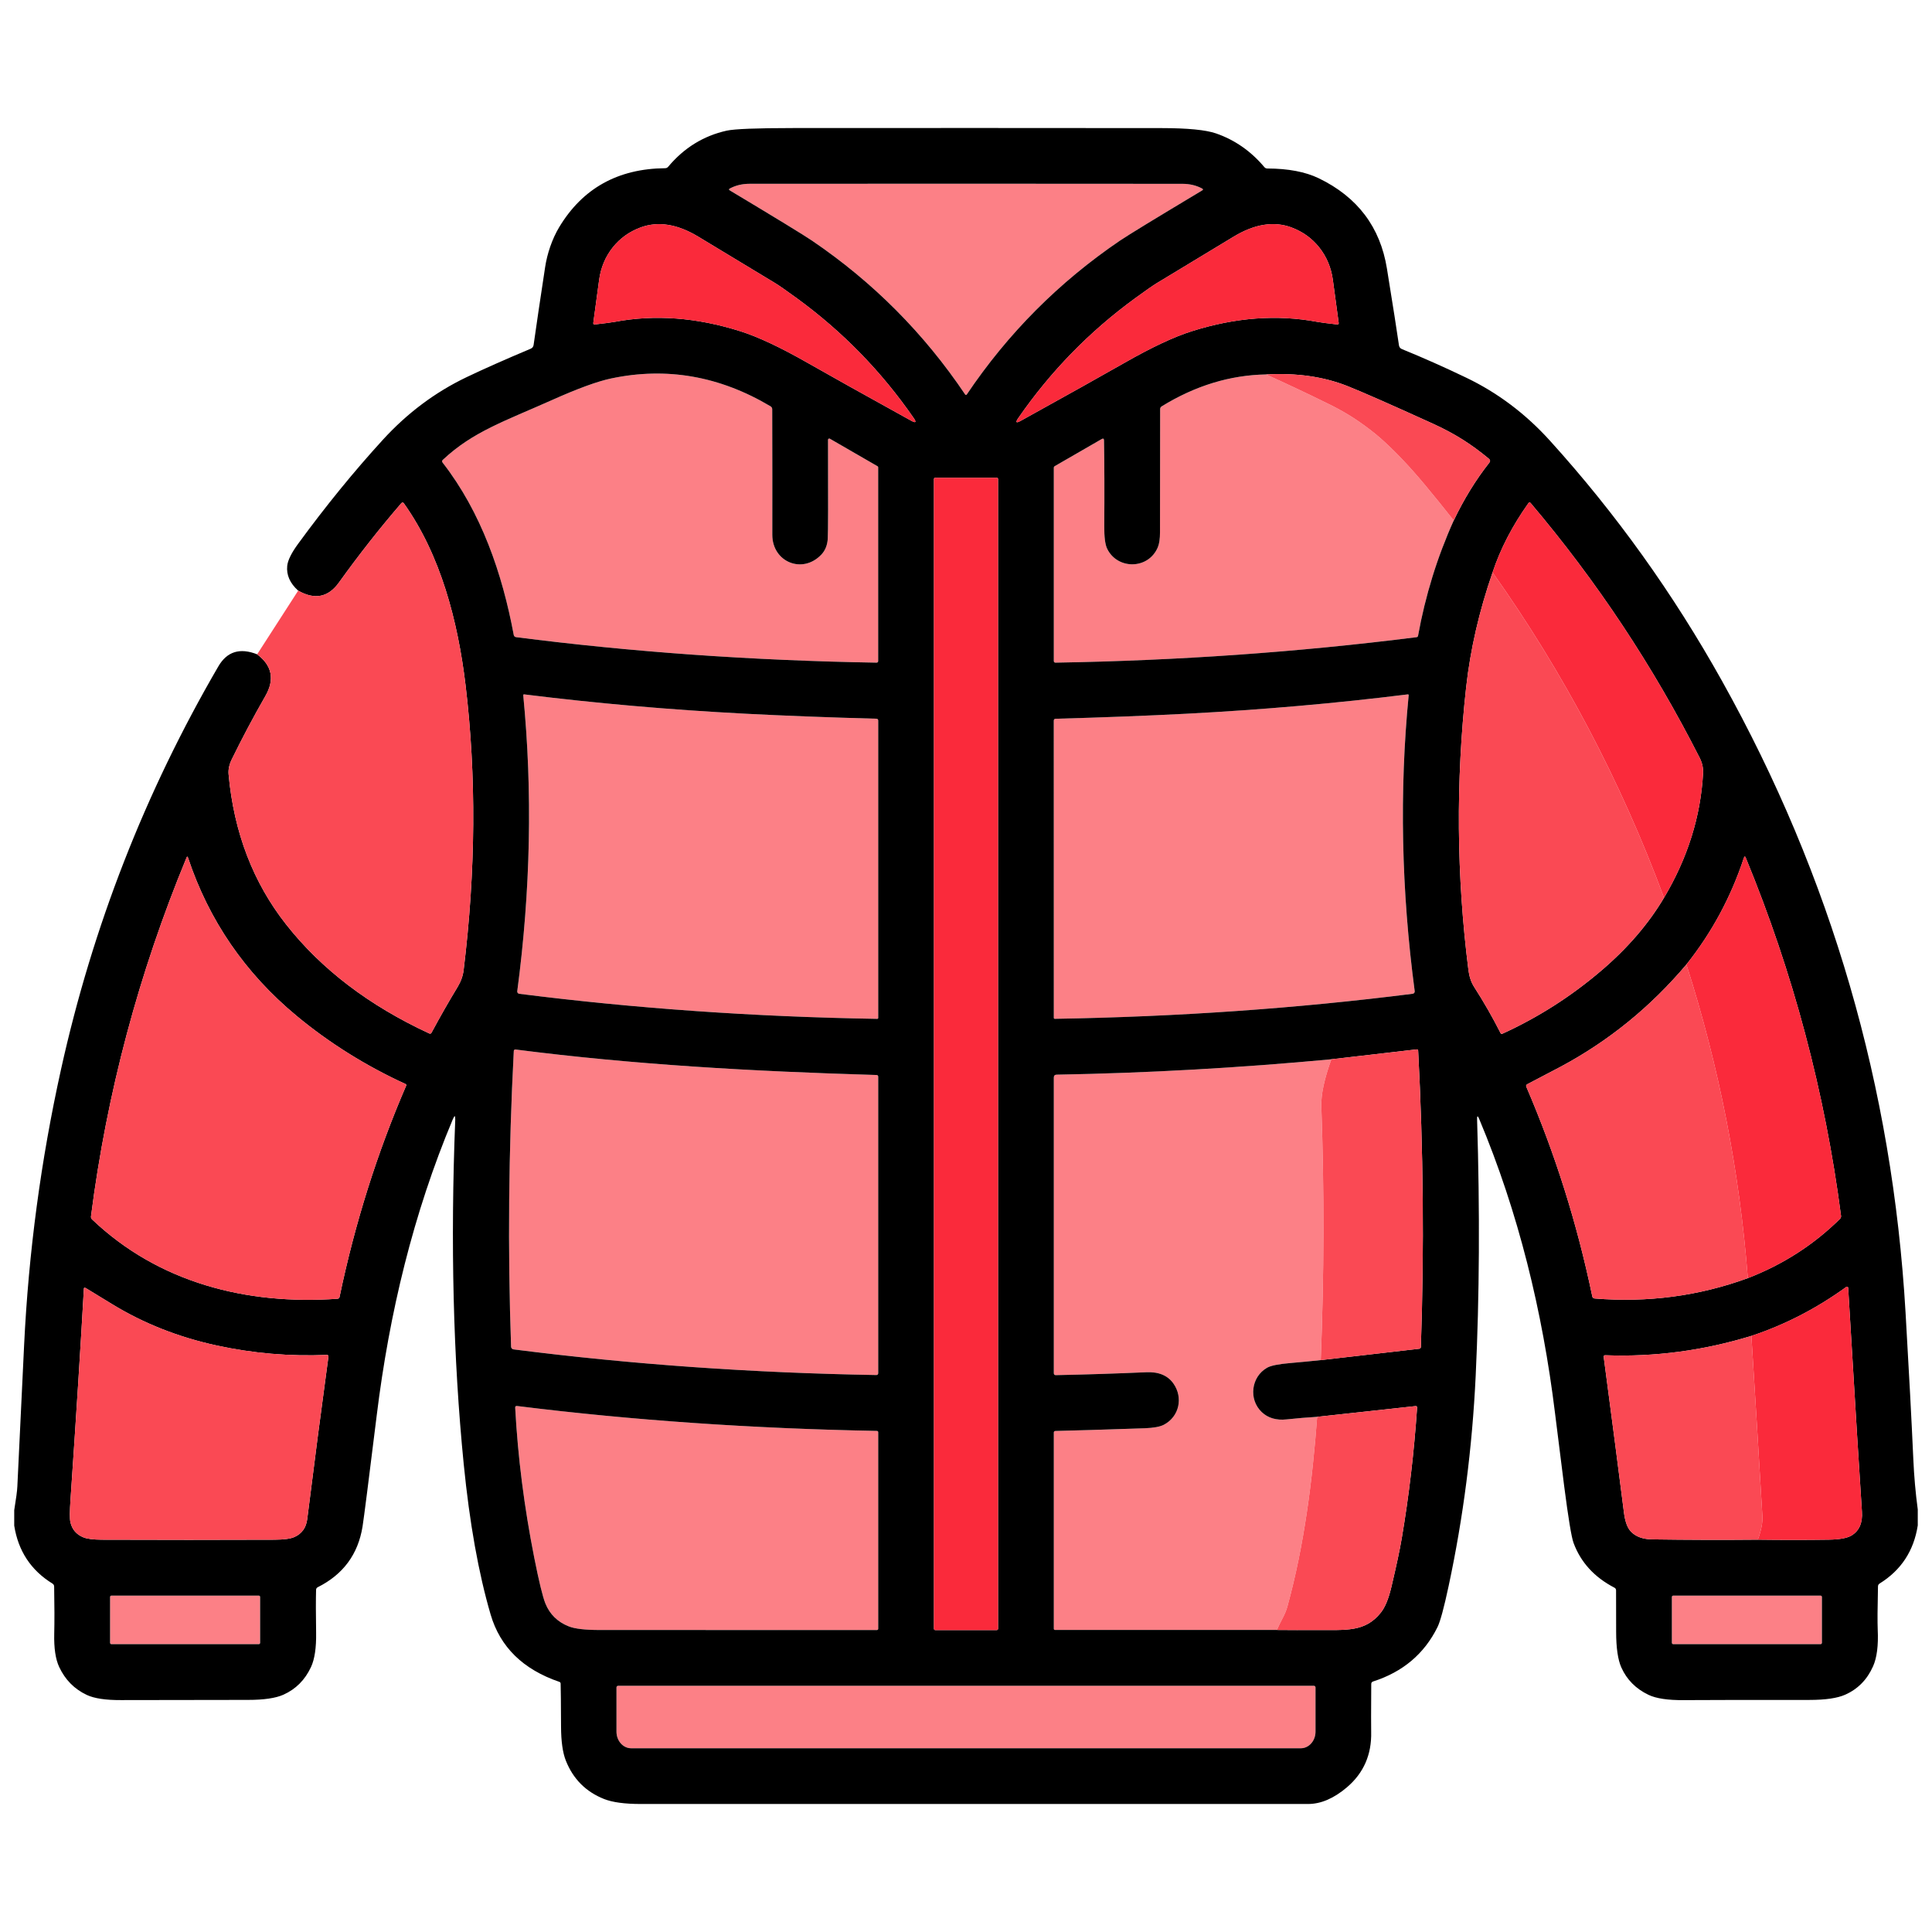
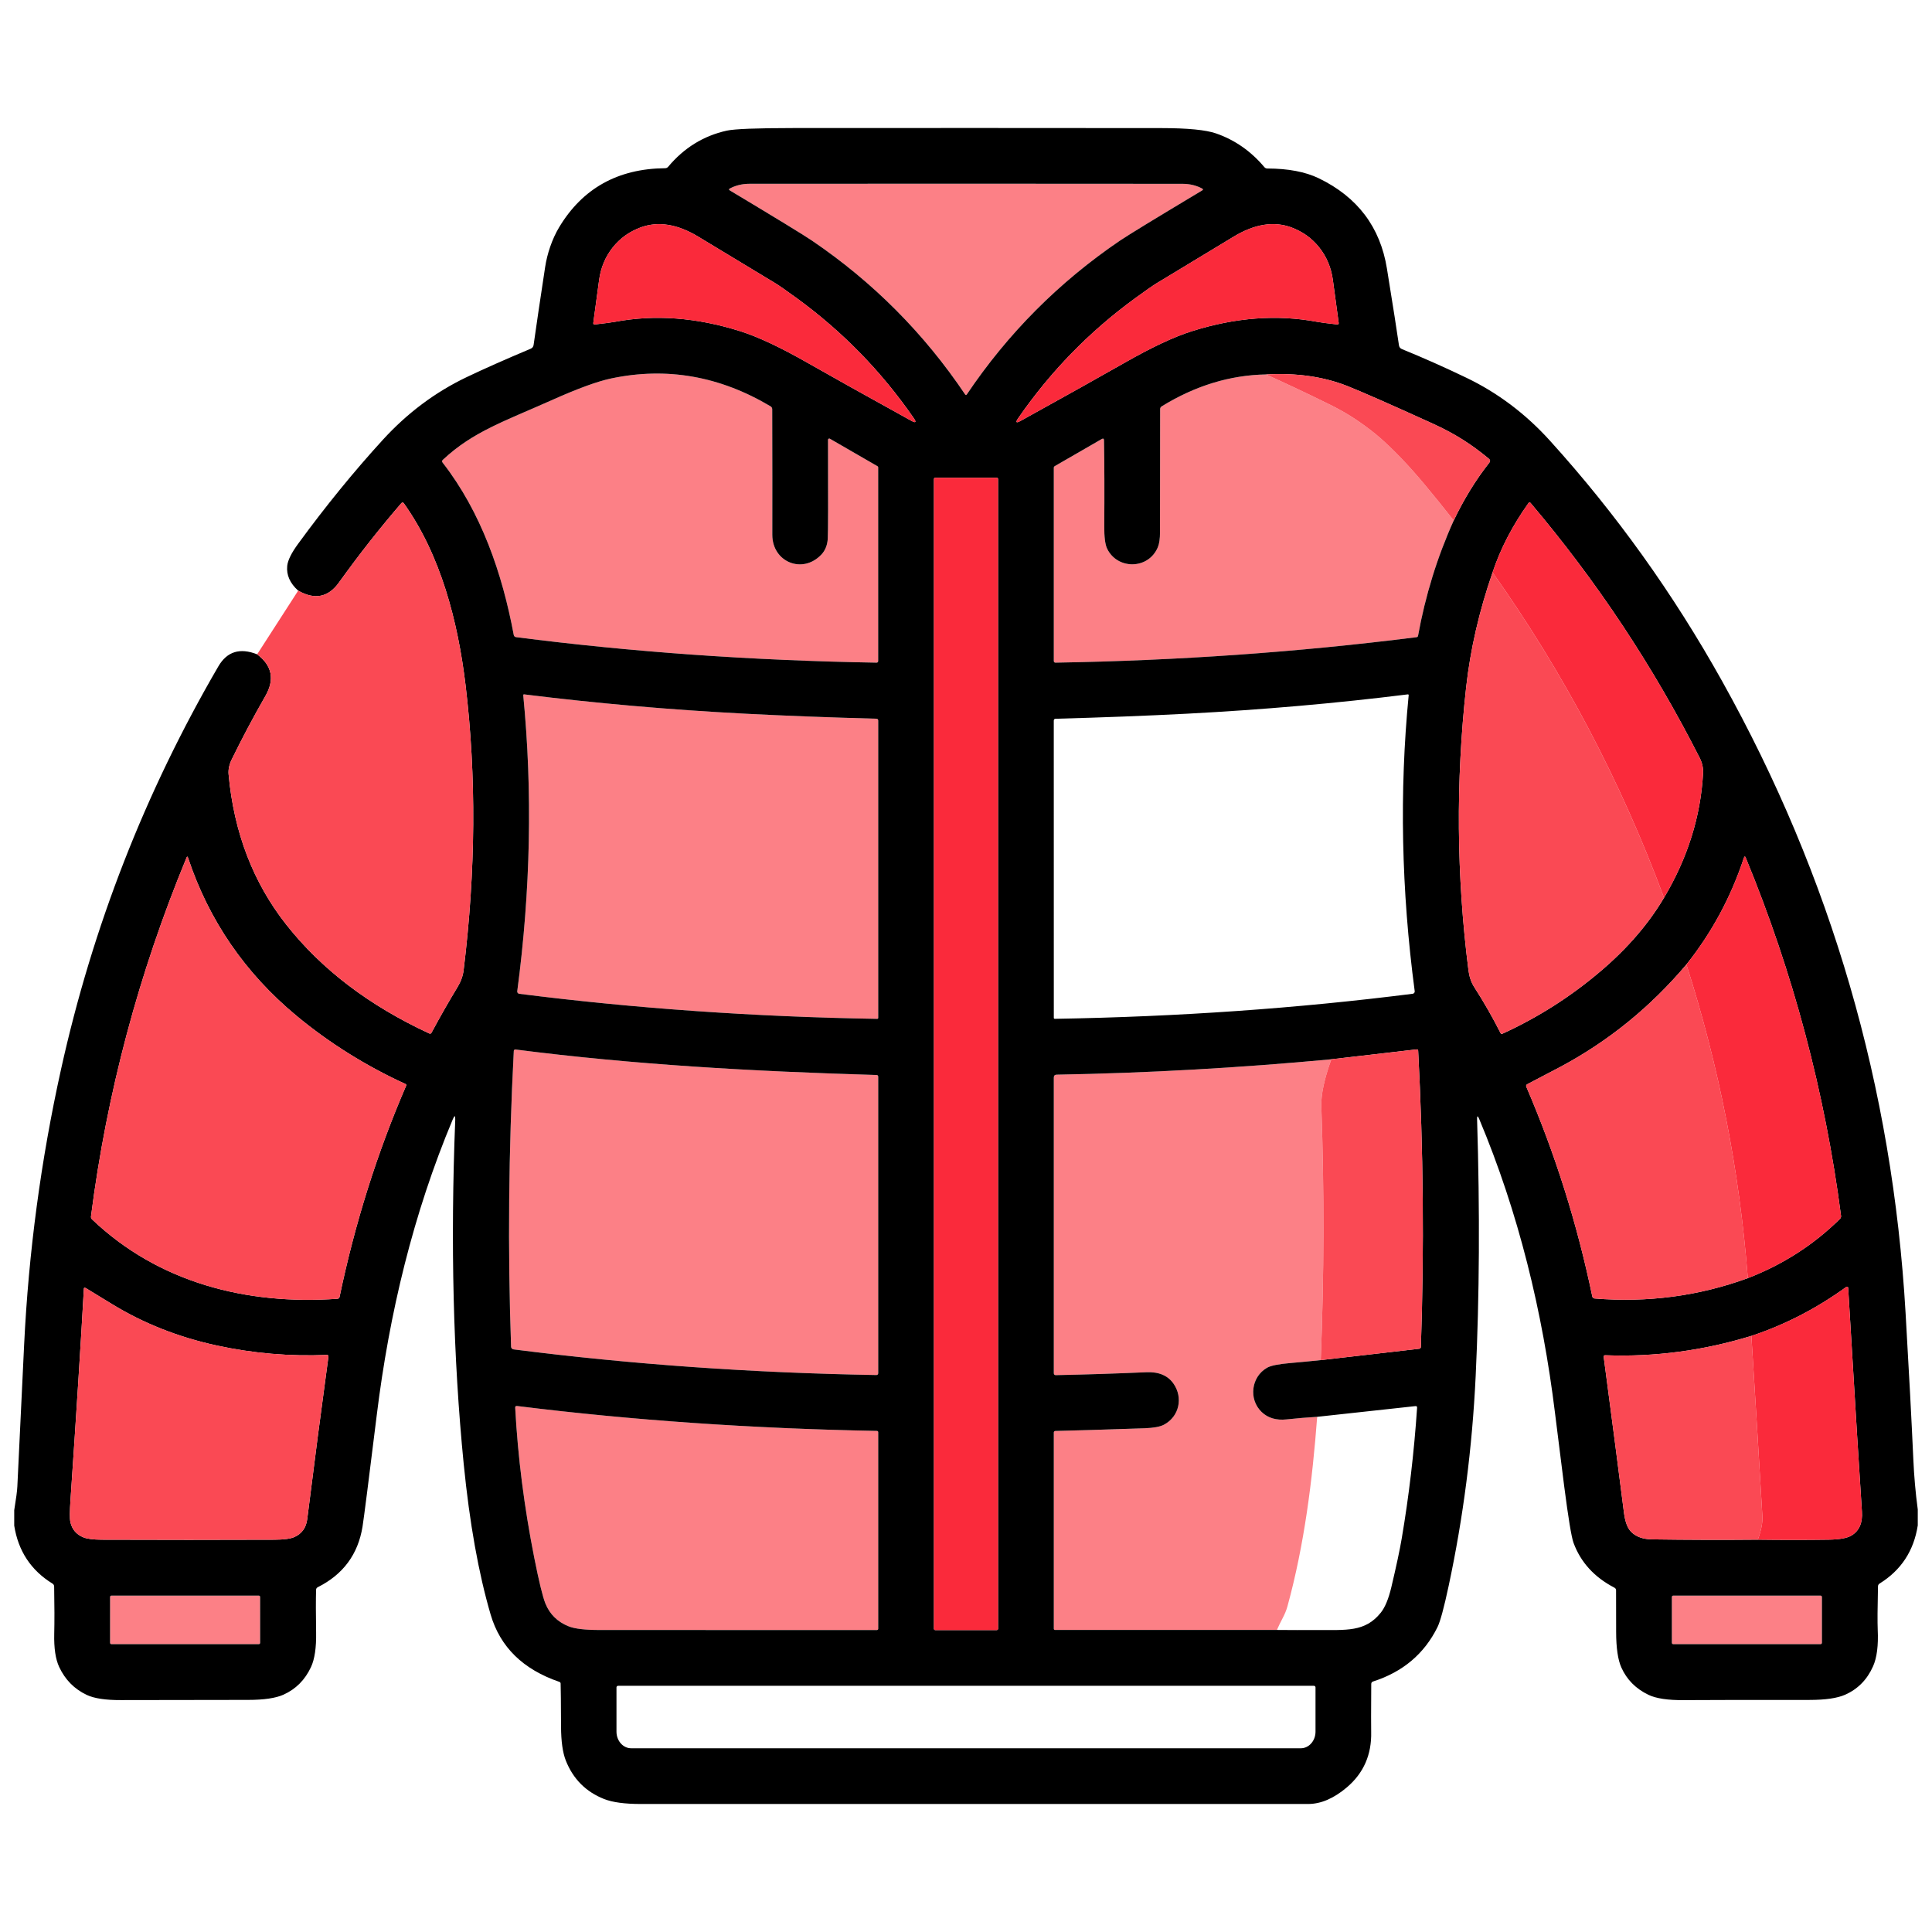
<svg xmlns="http://www.w3.org/2000/svg" xml:space="preserve" width="21.675mm" height="21.675mm" version="1.1" style="shape-rendering:geometricPrecision; text-rendering:geometricPrecision; image-rendering:optimizeQuality; fill-rule:evenodd; clip-rule:evenodd" viewBox="0 0 2167.46 2167.46">
  <defs>
    <style type="text/css">
   
    .fil1 {fill:black;fill-rule:nonzero}
    .fil3 {fill:#FA2A3B;fill-rule:nonzero}
    .fil2 {fill:#FA4954;fill-rule:nonzero}
    .fil0 {fill:#FC8086;fill-rule:nonzero}
   
  </style>
  </defs>
  <g id="Layer_x0020_1">
    <g id="_1591238607968">
      <g>
        <path class="fil0" d="M1083.72 206.1c142.68,0.03 223.65,0.07 242.92,0.13 8.15,0.03 15.46,1.78 21.94,5.25 1.33,0.7 1.35,1.44 0.04,2.21 -52.22,31.26 -82.96,50.03 -92.22,56.31 -68.43,46.49 -125.73,104.06 -171.88,172.68 -0.12,0.17 -0.24,0.27 -0.38,0.29 -0.14,0.06 -0.28,0.09 -0.42,0.09 -0.16,0 -0.32,-0.03 -0.46,-0.09 -0.13,-0.02 -0.26,-0.12 -0.37,-0.29 -46.13,-68.63 -103.41,-126.19 -171.85,-172.68 -9.25,-6.28 -39.99,-25.07 -92.21,-56.35 -1.31,-0.78 -1.3,-1.51 0.04,-2.21 6.48,-3.47 13.79,-5.23 21.94,-5.25 19.27,-0.06 100.24,-0.09 242.91,-0.09z" />
        <path class="fil0" d="M921.43 622.2c4.34,-4.56 6.74,-10.51 7.22,-17.85 0.42,-6.76 0.51,-43.73 0.29,-110.91 0,-0.14 0.02,-0.26 0.05,-0.38 0.2,-0.76 0.96,-1.21 1.7,-1.01 0.12,0.03 0.24,0.08 0.35,0.15l53.5 30.9c0.41,0.22 0.66,0.65 0.67,1.12l-0.01 217.23c0,1.33 -0.65,1.99 -1.95,1.96 -139.23,-2.34 -274.02,-11.88 -404.38,-28.61 -1.24,-0.17 -2.25,-1.12 -2.5,-2.37 -12.89,-69.25 -36.58,-137.9 -79.83,-193.46 -0.87,-1.11 -0.78,-2.14 0.25,-3.09 33.74,-31.66 69.61,-43.46 122.2,-66.94 29.09,-13.02 51.31,-21.13 66.66,-24.36 62.14,-13.13 121.76,-2.7 178.85,31.28 1.13,0.66 1.83,1.88 1.83,3.19 0.14,53.52 0.17,100.47 0.09,140.88 -0.04,30.53 33.78,44.63 55.01,22.27z" />
        <path class="fil0" d="M1420.36 420.07c25.22,11.43 49.32,22.83 72.29,34.21 10.62,5.25 20.39,10.9 29.32,16.93 10.45,7.09 19.32,13.85 26.61,20.27 15.71,13.88 32.21,31.17 49.51,51.89 10.92,13.1 21.87,26.61 32.82,40.54 -18.54,41.13 -31.89,84.27 -40.04,129.43 -0.11,0.76 -0.75,1.38 -1.56,1.49 -132.57,16.77 -267.61,26.3 -405.11,28.58 -1.3,0 -1.96,-0.66 -1.96,-1.96l0 -216.64c0,-0.81 0.35,-1.42 1.04,-1.84l52.68 -30.4c1.67,-0.98 2.53,-0.49 2.59,1.46 0.47,27.41 0.57,59.4 0.29,95.97 -0.11,12.4 0.98,20.94 3.25,25.61 11.52,23.69 46.35,23.48 56.86,-1.71 1.61,-3.87 2.42,-9.48 2.42,-16.85 0.02,-54.58 0.08,-100.58 0.16,-137.98 0,-1.39 0.6,-2.46 1.79,-3.21 37.54,-23.11 76.56,-35.04 117.04,-35.79z" />
        <path class="fil0" d="M587.92 778.99c80.58,10.04 163.24,17.26 247.97,21.69 44.99,2.33 94.05,4.21 147.19,5.63 1.44,0.02 2.17,0.75 2.17,2.17l0 333.51c0,0.57 -0.49,1.04 -1.09,1.04 -137.78,-2.28 -271.67,-11.65 -401.66,-28.11 0,-0.01 0,-0.01 0,-0.01 -1.4,-0.17 -2.38,-1.46 -2.21,-2.87 0,0 0,0 0,0 15.01,-113.23 17.25,-223.94 6.71,-332.14 0,-0.03 0,-0.05 0,-0.08 0,-0.46 0.37,-0.84 0.83,-0.84 0.03,0 0.06,0 0.09,0.01l0 0z" />
-         <path class="fil0" d="M1579.44 778.99c0.03,-0.01 0.06,-0.01 0.09,-0.01 0.46,0 0.83,0.38 0.83,0.84 0,0.03 0,0.05 0,0.08 -10.51,108.17 -8.26,218.87 6.76,332.1 0,0 0,0 0,0 0.17,1.41 -0.82,2.7 -2.21,2.87 0,0 0,0 0,0 -129.97,16.47 -263.83,25.84 -401.58,28.12 -0.6,-0.01 -1.09,-0.47 -1.09,-1.05l-0.04 -333.42c0,-1.42 0.72,-2.14 2.17,-2.17 53.14,-1.45 102.19,-3.34 147.15,-5.67 84.73,-4.43 167.37,-11.65 247.92,-21.69z" />
        <path class="fil0" d="M578.29 1177.4c131.84,16.93 265.02,24.52 405,28.61 1.3,0.03 1.96,0.7 1.96,2l0 332.39c0,1.5 -0.75,2.24 -2.26,2.21 -139.36,-2.37 -275,-11.96 -406.91,-28.78 -1.5,-0.2 -2.65,-1.45 -2.71,-2.97 -3.84,-109.13 -2.83,-219.77 3.04,-331.92 0,-0.02 0,-0.05 0.01,-0.08 0.08,-0.89 0.88,-1.55 1.8,-1.47 0.02,0 0.04,0 0.06,0l0.01 0.01z" />
        <path class="fil0" d="M1493.6 1188.37c-7.95,22.16 -11.69,39.77 -11.22,52.84 3.34,94.71 3.12,189.6 -0.66,284.67 -11.15,1.2 -22.44,2.28 -33.87,3.26 -13.29,1.11 -22.05,2.86 -26.28,5.25 -17.89,10.1 -21.15,35.41 -6.09,49.76 7.07,6.73 16.38,9.47 27.95,8.22 11.43,-1.23 22.85,-2.19 34.28,-2.88 -5.38,71.45 -14.39,143.52 -33.36,212.64 -1.14,4.19 -2.97,8.66 -5.47,13.38 -2.25,4.23 -4.37,8.6 -6.34,13.1l-248.96 0c-0.74,0 -1.34,-0.6 -1.34,-1.33l0 -220.23c0,0 0,0 0,0 0,-0.91 0.72,-1.65 1.63,-1.67 20.69,-0.47 54.1,-1.49 100.23,-3.04 10.09,-0.37 17.31,-1.69 21.64,-3.97 17.27,-9.09 21.86,-30.49 10.64,-46.29 -6.39,-9.01 -16.5,-13.21 -30.32,-12.6 -33.95,1.5 -67.78,2.59 -101.48,3.25 -1.56,0.03 -2.34,-0.73 -2.34,-2.29l0 -331.51c0,-2.17 1.07,-3.27 3.21,-3.3 101.64,-1.8 204.35,-7.56 308.15,-17.26z" />
        <path class="fil0" d="M983.83 1605.3c0.78,0 1.42,0.63 1.42,1.42l0 220.56c0,0.78 -0.64,1.41 -1.42,1.41 -75.36,0.03 -179.06,0.02 -311.11,-0.04 -16.24,0 -27.74,-1.33 -34.5,-4 -12.65,-4.95 -21.45,-13.56 -26.4,-25.82 -3,-7.51 -7.15,-24.54 -12.43,-51.09 -11.34,-57.23 -18.48,-113.37 -21.4,-168.43 -0.08,-1.47 0.6,-2.12 2.05,-1.96 129.19,16.05 263.78,25.36 403.79,27.95z" />
        <path class="fil0" d="M124.99 1790.07l165.33 0c0.83,0 1.51,0.67 1.51,1.5l-0.01 51.47c0.01,0.83 -0.67,1.5 -1.49,1.5l-165.34 0c-0.83,0 -1.5,-0.67 -1.5,-1.5l-0.01 -51.47c0.01,-0.83 0.68,-1.5 1.51,-1.5z" />
        <path class="fil0" d="M1877.17 1790.07l165.25 0c0.85,0 1.54,0.69 1.54,1.54l0 51.39c0,0.85 -0.69,1.54 -1.54,1.54l-165.25 0c-0.86,0 -1.55,-0.69 -1.55,-1.54l0 -51.39c0,-0.85 0.69,-1.54 1.55,-1.54z" />
-         <path class="fil0" d="M1474.04 1891.26c0.99,0 1.8,0.8 1.8,1.79l0 49.64c0,10.29 -7.38,18.64 -16.48,18.64l-751.27 0c-9.1,0 -16.48,-8.35 -16.48,-18.64l0 -49.64c0,-0.99 0.81,-1.79 1.8,-1.79l780.63 0z" />
      </g>
      <path class="fil1" d="M2151.49 1693.43l0 17.89c-4.42,28.53 -18.69,50.26 -42.79,65.2 -1.2,0.75 -1.81,1.83 -1.84,3.25 -0.56,24.19 -0.65,40.36 -0.29,48.51 0.83,17.77 -0.92,31.49 -5.26,41.17 -6.61,14.87 -17.03,25.47 -31.24,31.78 -8.75,3.92 -22.17,5.88 -40.25,5.88 -78.63,0 -125.53,0.07 -140.68,0.21 -17.88,0.17 -31.12,-1.81 -39.71,-5.92 -14.21,-6.79 -24.37,-17.02 -30.49,-30.7 -3.87,-8.65 -5.81,-21.94 -5.84,-39.88 -0.05,-27.69 -0.08,-43.25 -0.08,-46.67 -0.03,-1.36 -0.66,-2.36 -1.88,-3 -22.52,-11.71 -37.8,-28.46 -45.84,-50.26 -2.33,-6.34 -5.84,-27.59 -10.51,-63.74 -2.86,-22.27 -6.28,-49.53 -10.26,-81.79 -14.02,-114.33 -41,-225.02 -85.01,-329.88 -1.75,-4.2 -2.55,-4.02 -2.41,0.54 3.17,102.8 2.64,198.66 -1.59,287.59 -3.84,80.5 -13.94,159.02 -30.32,235.58 -5.23,24.49 -9.4,39.9 -12.51,46.21 -14.8,29.97 -38.89,50.32 -72.29,61.02 -1.33,0.45 -2.01,1.36 -2.04,2.75 -0.2,30.79 -0.22,48.74 -0.08,53.85 0.61,25.44 -8.46,46.15 -27.2,62.11 -14.68,12.48 -29.21,18.72 -43.59,18.72 -283.43,0.03 -532.98,0.03 -748.64,0 -17.99,0 -31.7,-1.86 -41.13,-5.58 -20.46,-8.1 -34.78,-22.49 -42.96,-43.17 -3.5,-8.9 -5.28,-21.53 -5.34,-37.88 -0.11,-26.64 -0.26,-42.78 -0.46,-48.42 -0.02,-0.97 -0.5,-1.63 -1.42,-1.96 -40.73,-13.91 -66.44,-39.08 -77.12,-75.54 -13.54,-46.27 -23.6,-102.53 -30.19,-168.8 -11.82,-119.2 -14.99,-247.91 -9.51,-386.1 0.19,-5.26 -0.73,-5.47 -2.76,-0.63 -44.38,105.65 -71.28,217.93 -85.29,331.8 -9.07,73.49 -14.38,115.16 -15.94,125.01 -5,31.08 -21.73,53.76 -50.17,68.02 -1.28,0.64 -1.93,1.66 -1.96,3.05 -0.31,10.76 -0.29,26.74 0.04,47.92 0.28,16.91 -1.63,29.77 -5.71,38.58 -6.73,14.49 -17.05,24.85 -30.95,31.08 -8.68,3.89 -21.92,5.84 -39.71,5.84 -78.42,0.08 -125.95,0.15 -142.61,0.21 -17.18,0.08 -29.96,-1.85 -38.33,-5.8 -13.96,-6.59 -24.27,-17.05 -30.95,-31.37 -4.08,-8.7 -5.93,-21.14 -5.54,-37.33 0.33,-13.65 0.3,-31.28 -0.09,-52.88 -0.03,-1.45 -0.66,-2.56 -1.92,-3.34 -24.08,-14.85 -38.37,-36.51 -42.87,-64.99l0 -17.3c2.14,-13.1 3.31,-21.96 3.5,-26.57 1,-21.03 3.53,-73.89 7.59,-158.58 5.03,-104.36 18.84,-207.51 41.42,-309.45 35.48,-160.25 94.32,-310.94 176.51,-452.09 9.68,-16.66 24.18,-21.16 43.51,-13.52 16.77,12.63 19.86,28.19 9.3,46.68 -13.54,23.63 -26.11,47.31 -37.71,71.03 -2.89,5.89 -4.1,11.5 -3.63,16.81 5.95,65.29 27.52,121.53 64.7,168.71 39.48,50.14 92.94,90.83 160.37,122.09 1.17,0.53 2.04,0.24 2.63,-0.88 9.73,-18.1 19.45,-35.13 29.15,-51.09 3.78,-6.26 6.06,-12.61 6.84,-19.06 13.63,-111.28 14.35,-217.85 2.17,-319.71 -8.59,-71.61 -27.86,-145.9 -69.28,-204.08 -0.03,-0.06 -0.08,-0.11 -0.12,-0.17 -0.64,-0.7 -1.73,-0.74 -2.45,-0.09 -0.05,0.04 -0.09,0.08 -0.14,0.13 -24.11,27.92 -47.46,57.62 -70.07,89.09 -11.93,16.66 -27.17,19.69 -45.72,9.1 -9.23,-8.29 -13.33,-17.55 -12.3,-27.78 0.64,-6.23 4.71,-14.48 12.22,-24.74 30.95,-42.35 62.68,-81.29 95.18,-116.83 27.36,-29.91 58.59,-53.27 93.68,-70.07 19.55,-9.34 43.58,-20 72.08,-31.99 1.86,-0.81 2.95,-2.21 3.25,-4.21 3.25,-23.02 7.56,-52.13 12.93,-87.3 2.25,-14.85 7.68,-31.37 15.81,-44.88 26.25,-43.57 65.84,-65.61 118.79,-66.11 1.39,0 2.54,-0.54 3.46,-1.63 17.74,-21.21 39.62,-34.71 65.65,-40.5 8.68,-1.91 33.4,-2.89 74.16,-2.92 137.89,-0.11 275.78,-0.09 413.68,0.05 29.28,0.02 49.64,2.01 61.1,5.96 21.05,7.29 39.11,19.87 54.18,37.75 0.89,1.08 2.05,1.62 3.46,1.62 23.42,0.06 42.63,3.72 57.65,10.97 43.46,21.03 68.94,54.78 76.45,101.28 6.9,42.6 11.4,71.32 13.51,86.17 0.25,1.84 1.46,3.42 3.17,4.12 23.64,9.63 47.82,20.37 72.54,32.25 35.14,16.88 66.37,40.4 93.68,70.57 73.93,81.64 138.26,171.47 192.99,269.49 122.62,219.58 191.28,455.87 205.96,708.85 3.84,65.85 6.74,120.75 8.72,164.72 0.83,18.77 2.48,37.42 4.96,55.97zm-1067.77 -1250.37c0.14,0 0.28,-0.03 0.42,-0.09 0.14,-0.02 0.26,-0.12 0.38,-0.29 46.15,-68.63 103.45,-126.19 171.88,-172.68 9.26,-6.28 40,-25.05 92.22,-56.31 1.31,-0.77 1.29,-1.51 -0.04,-2.21 -6.48,-3.47 -13.79,-5.22 -21.94,-5.25 -19.27,-0.06 -100.24,-0.1 -242.92,-0.13 -142.67,0 -223.64,0.03 -242.91,0.09 -8.15,0.02 -15.46,1.78 -21.94,5.25 -1.34,0.7 -1.35,1.43 -0.04,2.21 52.22,31.29 82.96,50.07 92.21,56.35 68.44,46.49 125.72,104.06 171.85,172.68 0.11,0.17 0.24,0.27 0.37,0.29 0.14,0.06 0.3,0.09 0.46,0.09zm-189.61 -108.37c-12.09,-8.81 -20.26,-14.5 -24.48,-17.06 -40.96,-24.77 -69.74,-42.16 -86.34,-52.17 -23.53,-14.19 -45.17,-17.58 -64.94,-10.18 -12.52,4.7 -22.8,12.11 -30.87,22.23 -8.34,10.51 -13.46,22.71 -15.35,36.58 -4.03,29.78 -6.2,45.78 -6.5,48.01 -0.23,1.42 0.37,2.04 1.79,1.88 11.23,-1.26 18.69,-2.23 22.36,-2.93 44.9,-8.42 91.79,-4.92 140.64,10.52 19.94,6.28 45.06,18.07 75.37,35.37 23.22,13.26 62.02,34.93 116.41,65.02 5.28,2.92 6.2,1.89 2.75,-3.09 -36.06,-52.13 -79.67,-96.86 -130.84,-134.18zm379.14 0.05c-51.16,37.34 -94.78,82.09 -130.84,134.26 -3.45,4.98 -2.53,6.01 2.75,3.09 54.39,-30.12 93.2,-51.81 116.41,-65.07 30.34,-17.32 55.48,-29.13 75.41,-35.41 48.86,-15.46 95.76,-18.98 140.69,-10.56 3.67,0.7 11.12,1.67 22.36,2.93 1.42,0.16 2.01,-0.46 1.79,-1.88 -0.31,-2.23 -2.47,-18.24 -6.51,-48.05 -1.89,-13.88 -7.02,-26.07 -15.39,-36.58 -8.06,-10.12 -18.35,-17.53 -30.86,-22.23 -19.77,-7.4 -41.43,-3.99 -64.99,10.22 -16.6,10.01 -45.37,27.41 -86.33,52.22 -4.23,2.56 -12.39,8.24 -24.49,17.06zm-351.82 287.46c-21.23,22.36 -55.05,8.26 -55.01,-22.27 0.08,-40.41 0.05,-87.36 -0.09,-140.86 0,-1.33 -0.7,-2.55 -1.85,-3.22 -57.07,-33.97 -116.69,-44.4 -178.83,-31.27 -15.35,3.22 -37.57,11.34 -66.66,24.36 -52.59,23.48 -88.46,35.28 -122.2,66.94 -1.03,0.95 -1.12,1.98 -0.25,3.09 43.25,55.56 66.94,124.21 79.83,193.45 0.25,1.26 1.26,2.21 2.51,2.38 130.35,16.73 265.14,26.27 404.37,28.61 1.3,0.03 1.95,-0.63 1.95,-1.96l0 -217.23c0,-0.47 -0.25,-0.9 -0.66,-1.12l-53.52 -30.91c-0.09,-0.06 -0.21,-0.11 -0.33,-0.14 -0.74,-0.2 -1.5,0.25 -1.7,1.01 -0.03,0.12 -0.05,0.24 -0.05,0.36 0.22,67.2 0.12,104.17 -0.29,110.93 -0.48,7.34 -2.88,13.29 -7.22,17.85zm709.48 -38.29c11.46,-24.03 24.75,-45.63 39.88,-64.82 1.3,-1.64 1.14,-3.12 -0.5,-4.46 -19.98,-16.56 -38.13,-28.07 -63.07,-39.46 -48.24,-21.94 -80.21,-35.99 -95.89,-42.17 -26.55,-10.48 -56.88,-14.79 -90.97,-12.93 -40.48,0.75 -79.5,12.68 -117.04,35.79 -1.19,0.75 -1.79,1.82 -1.79,3.21 -0.08,37.4 -0.14,83.4 -0.16,137.98 0,7.37 -0.81,12.98 -2.42,16.85 -10.51,25.19 -45.34,25.4 -56.86,1.71 -2.27,-4.67 -3.36,-13.21 -3.25,-25.61 0.28,-36.57 0.18,-68.56 -0.29,-95.97 -0.06,-1.95 -0.92,-2.44 -2.59,-1.46l-52.68 30.4c-0.69,0.42 -1.04,1.03 -1.04,1.84l0 216.64c0,1.3 0.66,1.96 1.96,1.96 137.5,-2.28 272.53,-11.81 405.09,-28.57 0.83,-0.12 1.47,-0.74 1.58,-1.53 8.15,-45.14 21.5,-88.27 40.04,-129.4zm-511.23 -46.51c0,-0.78 -0.64,-1.42 -1.42,-1.42l-69.07 0.01c-0.78,-0.01 -1.42,0.63 -1.42,1.41l0 1289.92c0,0.78 0.64,1.42 1.42,1.42l69.07 0c0.78,0 1.42,-0.64 1.42,-1.42l0 -1289.92zm554.78 104.82c-15.02,43.35 -24.89,86.27 -29.62,128.76 -11.7,105.83 -10.85,211.56 2.55,317.2 0.97,7.59 3.11,13.94 6.42,19.06 10.96,17.07 20.84,34.34 29.66,51.81 0.36,0.71 1.24,1.01 1.99,0.67 40.21,-18.33 77.3,-42.01 111.25,-71.04 29.44,-25.19 52.82,-52.37 70.11,-81.54 26.56,-44.71 41.16,-91.25 43.8,-139.6 0.3,-5.93 -0.92,-11.61 -3.67,-17.06 -52.22,-103 -115.51,-198.42 -189.87,-286.26 -0.27,-0.31 -0.67,-0.5 -1.09,-0.5 -0.48,0 -0.93,0.24 -1.2,0.63 -18.1,25.41 -31.55,51.37 -40.33,77.87zm-1086.54 136.77c-0.03,-0.01 -0.06,-0.01 -0.09,-0.01 -0.46,0 -0.83,0.38 -0.83,0.84 0,0.03 0,0.05 0.01,0.08 10.53,108.2 8.29,218.91 -6.72,332.14 0,0 0,0 0,0 -0.17,1.41 0.81,2.7 2.21,2.87 0,0 0,0 0,0 129.99,16.47 263.88,25.84 401.66,28.12 0.6,0 1.09,-0.47 1.09,-1.05l0 -333.5c0,-1.42 -0.73,-2.15 -2.17,-2.17 -53.14,-1.42 -102.2,-3.3 -147.19,-5.63 -84.73,-4.43 -167.39,-11.65 -247.97,-21.69zm991.52 0c-80.55,10.04 -163.19,17.26 -247.92,21.69 -44.96,2.33 -94.01,4.22 -147.15,5.67 -1.45,0.03 -2.17,0.75 -2.17,2.17l0.04 333.42c0,0.58 0.49,1.04 1.09,1.04 137.75,-2.27 271.61,-11.64 401.58,-28.1 0,-0.01 0,-0.01 0,-0.01 1.39,-0.17 2.38,-1.46 2.21,-2.87 0,0 0,0 0,-0.01 -15.02,-113.22 -17.27,-223.92 -6.76,-332.09 0,-0.03 0,-0.05 0,-0.08 0,-0.46 -0.37,-0.84 -0.83,-0.84 -0.03,0 -0.06,0 -0.09,0.01zm-1123.74 438.91c0.28,-0.67 -0.02,-1.43 -0.66,-1.71 -44.86,-20.58 -85.66,-46.12 -122.42,-76.62 -57.76,-47.94 -98.33,-107.07 -121.71,-177.39 -0.48,-1.51 -1.02,-1.52 -1.63,-0.05 -53.72,129.89 -89.45,264.03 -107.19,402.42 -0.17,1.39 0.25,2.56 1.25,3.5 74.57,70.99 173.26,96.19 275.16,89.01 1.36,-0.08 2.18,-0.8 2.46,-2.17 17.24,-82.56 42.15,-161.55 74.74,-236.99zm1436.23 -135.85c-40.29,47.74 -87.42,86.02 -141.39,114.83 -5.26,2.81 -17.63,9.3 -37.13,19.47 -1.25,0.67 -1.6,1.66 -1.04,2.97 32.4,75.3 57.06,153.68 73.99,235.16 0.23,1.21 1.27,2.13 2.53,2.25 59.74,4.84 117.06,-2.77 171.95,-22.82 39.59,-15.35 74.04,-37.51 103.35,-66.48 0.97,-0.98 1.38,-2.14 1.21,-3.51 -18.1,-138.75 -53.71,-272.58 -106.82,-401.49 -0.8,-2.01 -1.54,-1.98 -2.21,0.08 -14.43,43.88 -35.91,83.72 -64.44,119.54zm-1313.64 95.35c-0.03,-0.01 -0.05,-0.01 -0.07,-0.01 -0.92,-0.08 -1.72,0.58 -1.8,1.47 -0.01,0.03 -0.01,0.06 -0.01,0.09 -5.87,112.14 -6.88,222.78 -3.05,331.92 0.07,1.51 1.22,2.76 2.72,2.96 131.91,16.82 267.55,26.41 406.91,28.78 1.51,0.03 2.26,-0.71 2.26,-2.21l0 -332.39c0,-1.3 -0.66,-1.97 -1.96,-2 -139.98,-4.09 -273.16,-11.68 -405,-28.61zm915.31 10.97c-103.8,9.7 -206.51,15.46 -308.15,17.26 -2.14,0.03 -3.21,1.13 -3.21,3.3l0 331.51c0,1.56 0.78,2.32 2.34,2.29 33.7,-0.66 67.53,-1.75 101.48,-3.25 13.82,-0.61 23.93,3.59 30.32,12.6 11.22,15.8 6.63,37.2 -10.64,46.29 -4.33,2.28 -11.55,3.6 -21.64,3.97 -46.13,1.55 -79.54,2.57 -100.23,3.04 -0.91,0.02 -1.63,0.76 -1.63,1.67 0,0 0,0 0,0l0 220.23c0,0.73 0.6,1.33 1.34,1.33l248.96 0c15.21,0.14 30.28,0.17 45.21,0.09 32.45,-0.17 53.64,2.54 71.29,-19.44 4.81,-6.01 8.77,-15.57 11.88,-28.7 5.65,-23.86 9.53,-42.06 11.64,-54.6 8.12,-47.82 13.86,-96.69 17.23,-146.61 0.11,-1.39 -0.53,-2.01 -1.92,-1.87l-110.16 12.01c-11.43,0.69 -22.85,1.65 -34.28,2.88 -11.57,1.25 -20.88,-1.49 -27.95,-8.22 -15.06,-14.35 -11.8,-39.66 6.09,-49.76 4.23,-2.39 12.99,-4.14 26.28,-5.25 11.43,-0.98 22.72,-2.06 33.87,-3.26l110.53 -12.76c0.98,-0.12 1.74,-0.93 1.79,-1.92 3.78,-111.03 2.77,-221.88 -3.04,-332.55 -0.04,-0.78 -0.69,-1.39 -1.46,-1.39 -0.06,0 -0.12,0 -0.17,0.01l-95.77 11.1zm-1125.11 333.47c0.01,-0.06 0.01,-0.11 0.01,-0.16 0.03,-0.87 -0.67,-1.61 -1.57,-1.64 -0.04,0 -0.08,0 -0.12,0 -41.82,1.78 -83.06,-1.75 -123.74,-10.59 -42.91,-9.32 -82.06,-24.8 -117.46,-46.47 -17.91,-10.95 -27.4,-16.75 -28.49,-17.39 -1.94,-1.19 -2.94,-1.22 -3,-0.08 -3.59,63.73 -8.59,142.65 -15.01,236.74 -0.92,13.24 -0.96,21.72 -0.13,25.44 1.86,8.13 6.69,13.78 14.47,16.98 4.17,1.72 11.04,2.62 20.61,2.67 65.9,0.25 130.53,0.25 193.91,0 10.51,-0.03 17.96,-1.03 22.35,-3 8.34,-3.76 13.13,-10.44 14.35,-20.06 8.01,-63.96 15.95,-124.77 23.82,-182.44zm1596.35 -23.15c-53.92,16.54 -108.53,23.79 -163.84,21.73 -1.41,-0.06 -2.03,0.61 -1.83,2 9.23,69.74 16.81,127.99 22.73,174.76 1.28,10.04 3.92,17.12 7.93,21.23 5.42,5.54 13.23,8.39 23.44,8.56 39.79,0.58 79.38,0.69 118.79,0.33 26.69,0.36 53.23,0.36 79.62,0 12.12,-0.17 20.62,-1.73 25.48,-4.67 8.65,-5.23 12.55,-14.14 11.68,-26.74 -2.17,-31.98 -7.31,-115.69 -15.43,-251.13 -0.01,-0.13 -0.04,-0.26 -0.08,-0.38 -0.25,-0.69 -1,-1.05 -1.67,-0.81 -0.12,0.04 -0.24,0.11 -0.34,0.18 -33.36,24.17 -68.86,42.48 -106.48,54.94zm-981.01 106.61c-140.01,-2.59 -274.6,-11.9 -403.79,-27.95 -1.45,-0.16 -2.13,0.49 -2.05,1.96 2.92,55.06 10.06,111.2 21.4,168.43 5.28,26.55 9.43,43.58 12.43,51.09 4.95,12.26 13.75,20.87 26.4,25.82 6.76,2.67 18.26,4 34.5,4 132.05,0.06 235.75,0.07 311.11,0.05 0.78,-0.01 1.42,-0.64 1.42,-1.42l0 -220.56c0,-0.79 -0.64,-1.42 -1.42,-1.42l0 0zm-692.01 186.27c0.01,-0.83 -0.67,-1.5 -1.49,-1.5l-165.34 0c-0.83,0 -1.5,0.67 -1.5,1.5l-0.01 51.47c0.01,0.83 0.68,1.5 1.51,1.5l165.33 0c0.83,0 1.51,-0.67 1.51,-1.5l-0.01 -51.47zm1752.14 0.04c0,-0.85 -0.69,-1.54 -1.54,-1.54l-165.25 0c-0.86,0 -1.55,0.69 -1.55,1.54l0 51.39c0,0.85 0.69,1.54 1.55,1.54l165.25 0c0.85,0 1.54,-0.69 1.54,-1.54l0 -51.39zm-569.92 99.65l-780.64 0c-0.98,0 -1.79,0.8 -1.79,1.79l0 49.64c0,10.29 7.38,18.64 16.48,18.64l751.27 0c9.1,0 16.48,-8.35 16.48,-18.64l0 -49.64c0,-0.99 -0.81,-1.79 -1.8,-1.79l0 0z" />
      <g>
        <path class="fil2" d="M1630.91 583.91c-10.95,-13.93 -21.9,-27.44 -32.82,-40.54 -17.3,-20.72 -33.8,-38.01 -49.51,-51.89 -7.29,-6.42 -16.16,-13.18 -26.61,-20.27 -8.93,-6.03 -18.7,-11.68 -29.32,-16.93 -22.97,-11.38 -47.07,-22.78 -72.29,-34.21 34.09,-1.86 64.42,2.45 90.97,12.93 15.68,6.18 47.65,20.23 95.89,42.17 24.94,11.39 43.09,22.9 63.07,39.46 1.64,1.34 1.8,2.82 0.5,4.46 -15.13,19.19 -28.42,40.79 -39.88,64.82z" />
        <path class="fil2" d="M288.49 734.06l46.04 -71.44c18.55,10.59 33.79,7.56 45.72,-9.1 22.61,-31.47 45.96,-61.17 70.07,-89.09 0.05,-0.05 0.09,-0.09 0.14,-0.13 0.72,-0.65 1.81,-0.61 2.45,0.09 0.04,0.06 0.09,0.11 0.12,0.17 41.42,58.18 60.69,132.47 69.28,204.08 12.18,101.86 11.46,208.43 -2.17,319.71 -0.78,6.45 -3.06,12.8 -6.84,19.06 -9.7,15.96 -19.42,32.99 -29.15,51.09 -0.59,1.12 -1.46,1.41 -2.63,0.88 -67.43,-31.26 -120.89,-71.95 -160.37,-122.09 -37.18,-47.18 -58.75,-103.42 -64.7,-168.71 -0.47,-5.31 0.74,-10.92 3.63,-16.81 11.6,-23.72 24.17,-47.4 37.71,-71.03 10.57,-18.49 7.47,-34.05 -9.3,-46.68z" />
        <path class="fil2" d="M1674.46 642.22c79.58,112.14 143.7,233.78 192.36,364.92 -17.29,29.17 -40.67,56.35 -70.11,81.54 -33.95,29.03 -71.03,52.71 -111.24,71.03 -0.76,0.35 -1.64,0.05 -2.01,-0.67 -8.81,-17.46 -18.69,-34.73 -29.65,-51.8 -3.31,-5.12 -5.45,-11.47 -6.42,-19.06 -13.4,-105.64 -14.25,-211.37 -2.55,-317.2 4.73,-42.49 14.6,-85.41 29.62,-128.76z" />
        <path class="fil2" d="M455.7 1217.9c-32.59,75.44 -57.5,154.43 -74.74,236.99 -0.28,1.36 -1.1,2.09 -2.46,2.17 -101.9,7.18 -200.59,-18.02 -275.16,-89.01 -1,-0.94 -1.42,-2.11 -1.25,-3.5 17.74,-138.39 53.47,-272.53 107.19,-402.42 0.61,-1.47 1.15,-1.46 1.63,0.05 23.38,70.32 63.95,129.45 121.71,177.39 36.76,30.5 77.56,56.04 122.41,76.62 0.65,0.28 0.95,1.04 0.67,1.71l0 0z" />
        <path class="fil2" d="M1891.93 1082.05c36.62,114.37 59.59,231.66 68.91,351.86 -54.89,20.05 -112.2,27.66 -171.93,22.82 -1.28,-0.12 -2.32,-1.04 -2.55,-2.28 -16.93,-81.45 -41.59,-159.83 -73.99,-235.13 -0.56,-1.31 -0.21,-2.3 1.04,-2.97 19.5,-10.17 31.87,-16.66 37.13,-19.47 53.97,-28.81 101.1,-67.09 141.39,-114.83z" />
        <path class="fil2" d="M1481.72 1525.88c3.78,-95.07 4,-189.96 0.66,-284.67 -0.47,-13.07 3.27,-30.68 11.22,-52.84l95.77 -11.1c0.05,-0.01 0.11,-0.01 0.17,-0.01 0.77,0 1.42,0.61 1.46,1.39 5.81,110.67 6.82,221.52 3.04,332.55 -0.05,0.99 -0.81,1.8 -1.79,1.92l-110.53 12.76z" />
        <path class="fil2" d="M368.49 1521.84c-7.87,57.67 -15.81,118.48 -23.82,182.44 -1.22,9.62 -6.01,16.3 -14.35,20.06 -4.39,1.97 -11.84,2.97 -22.35,3 -63.38,0.25 -128.01,0.25 -193.91,0 -9.57,-0.05 -16.44,-0.95 -20.61,-2.67 -7.78,-3.2 -12.61,-8.85 -14.47,-16.98 -0.83,-3.72 -0.79,-12.2 0.13,-25.44 6.42,-94.09 11.42,-173.01 15.01,-236.74 0.06,-1.14 1.06,-1.11 3,0.08 1.09,0.64 10.58,6.44 28.49,17.39 35.4,21.67 74.55,37.15 117.46,46.47 40.68,8.84 81.93,12.37 123.75,10.59 0.03,0 0.07,0 0.11,0 0.9,0.03 1.6,0.77 1.57,1.64 0,0.05 0,0.1 -0.01,0.14l0 0.02z" />
        <path class="fil2" d="M1964.84 1498.69c4.28,67.6 8.4,135.05 12.35,202.37 0.41,7.01 -1.3,15.76 -5.13,26.24 -39.41,0.36 -79,0.25 -118.79,-0.33 -10.21,-0.17 -18.02,-3.02 -23.44,-8.56 -4.01,-4.11 -6.65,-11.19 -7.93,-21.23 -5.92,-46.77 -13.5,-105.02 -22.73,-174.76 -0.2,-1.39 0.42,-2.06 1.83,-2 55.31,2.06 109.92,-5.19 163.84,-21.73z" />
-         <path class="fil2" d="M1432.54 1828.61c1.97,-4.5 4.09,-8.87 6.34,-13.1 2.5,-4.72 4.33,-9.19 5.47,-13.38 18.97,-69.12 27.98,-141.19 33.36,-212.64l110.16 -12.01c1.39,-0.14 2.03,0.48 1.92,1.87 -3.37,49.92 -9.11,98.79 -17.23,146.61 -2.11,12.54 -5.99,30.74 -11.64,54.6 -3.11,13.13 -7.07,22.69 -11.88,28.7 -17.65,21.98 -38.84,19.27 -71.29,19.44 -14.93,0.08 -30,0.05 -45.21,-0.09z" />
      </g>
      <g>
        <path class="fil3" d="M894.11 334.69c51.17,37.32 94.78,82.05 130.84,134.18 3.45,4.98 2.53,6.01 -2.75,3.09 -54.39,-30.09 -93.19,-51.76 -116.41,-65.02 -30.31,-17.3 -55.43,-29.09 -75.37,-35.37 -48.85,-15.44 -95.74,-18.94 -140.64,-10.52 -3.67,0.7 -11.13,1.67 -22.36,2.93 -1.42,0.16 -2.02,-0.46 -1.79,-1.88 0.3,-2.23 2.47,-18.23 6.5,-48.01 1.89,-13.88 7.01,-26.07 15.35,-36.58 8.07,-10.12 18.35,-17.53 30.87,-22.23 19.77,-7.4 41.41,-4.01 64.94,10.18 16.6,10.01 45.38,27.4 86.34,52.17 4.22,2.56 12.39,8.25 24.48,17.06z" />
        <path class="fil3" d="M1273.25 334.74c12.1,-8.82 20.26,-14.5 24.49,-17.06 40.96,-24.81 69.73,-42.21 86.33,-52.22 23.56,-14.21 45.22,-17.62 64.99,-10.22 12.51,4.7 22.8,12.11 30.86,22.23 8.37,10.51 13.5,22.7 15.39,36.58 4.04,29.81 6.2,45.82 6.51,48.05 0.22,1.42 -0.37,2.04 -1.79,1.88 -11.24,-1.26 -18.69,-2.23 -22.36,-2.93 -44.93,-8.42 -91.83,-4.9 -140.69,10.56 -19.93,6.28 -45.07,18.09 -75.41,35.41 -23.21,13.26 -62.02,34.95 -116.41,65.07 -5.28,2.92 -6.2,1.89 -2.75,-3.09 36.06,-52.17 79.68,-96.92 130.84,-134.26z" />
        <path class="fil3" d="M1049.19 535.99l69.07 0c0.78,-0.01 1.42,0.63 1.42,1.41l0 1289.92c0,0.78 -0.64,1.42 -1.42,1.42l-69.07 0c-0.78,0 -1.42,-0.64 -1.42,-1.42l0 -1289.92c0,-0.78 0.64,-1.42 1.42,-1.42z" />
        <path class="fil3" d="M1866.82 1007.14c-48.66,-131.14 -112.78,-252.78 -192.36,-364.92 8.78,-26.5 22.23,-52.46 40.33,-77.87 0.27,-0.39 0.72,-0.63 1.2,-0.63 0.42,0 0.82,0.19 1.09,0.5 74.36,87.84 137.65,183.26 189.87,286.26 2.75,5.45 3.97,11.13 3.67,17.06 -2.64,48.35 -17.24,94.89 -43.8,139.6z" />
        <path class="fil3" d="M1960.84 1433.91c-9.32,-120.2 -32.29,-237.49 -68.91,-351.86 28.53,-35.82 50.01,-75.66 64.44,-119.54 0.67,-2.06 1.41,-2.09 2.21,-0.08 53.11,128.91 88.72,262.74 106.82,401.49 0.17,1.37 -0.24,2.53 -1.21,3.51 -29.31,28.97 -63.76,51.13 -103.35,66.48z" />
        <path class="fil3" d="M1972.06 1727.3c3.83,-10.48 5.54,-19.23 5.13,-26.24 -3.95,-67.32 -8.07,-134.77 -12.35,-202.37 37.62,-12.46 73.12,-30.77 106.48,-54.93 0.1,-0.08 0.22,-0.15 0.34,-0.19 0.67,-0.24 1.42,0.12 1.67,0.81 0.04,0.12 0.07,0.25 0.08,0.37 8.12,135.45 13.26,219.16 15.43,251.14 0.87,12.6 -3.03,21.51 -11.68,26.74 -4.86,2.94 -13.36,4.5 -25.48,4.67 -26.39,0.36 -52.93,0.36 -79.62,0z" />
      </g>
    </g>
  </g>
</svg>